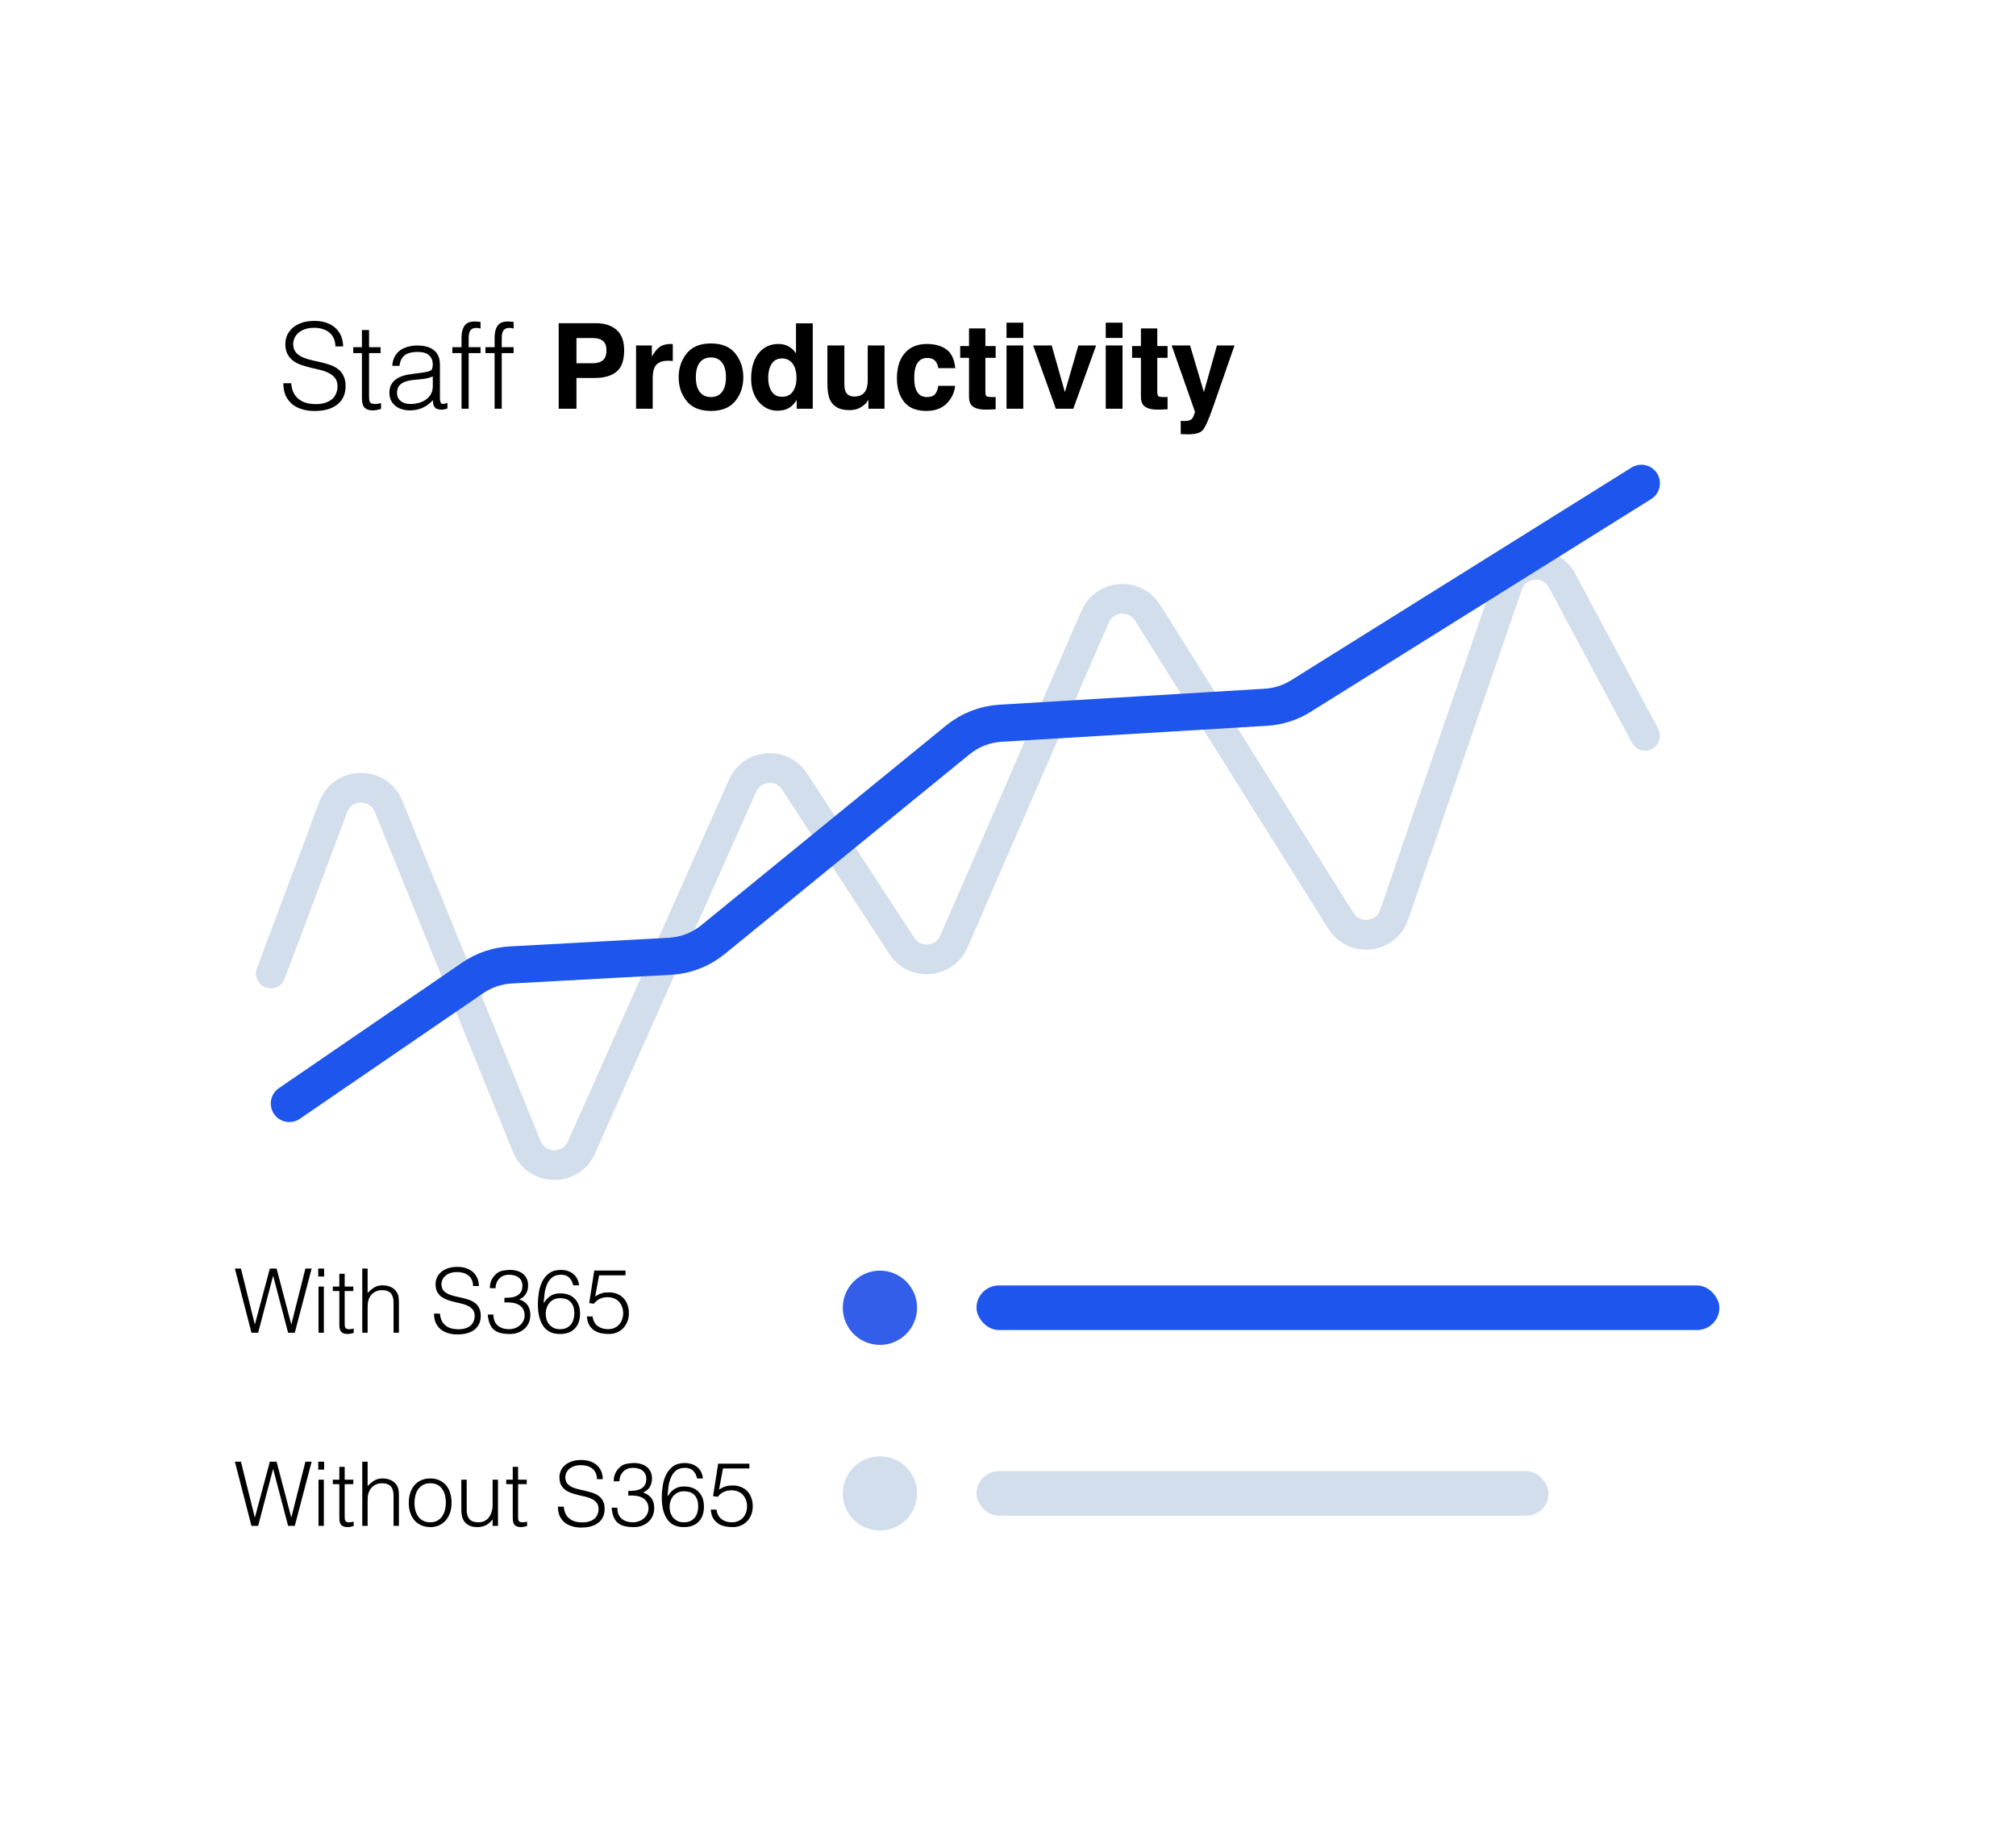
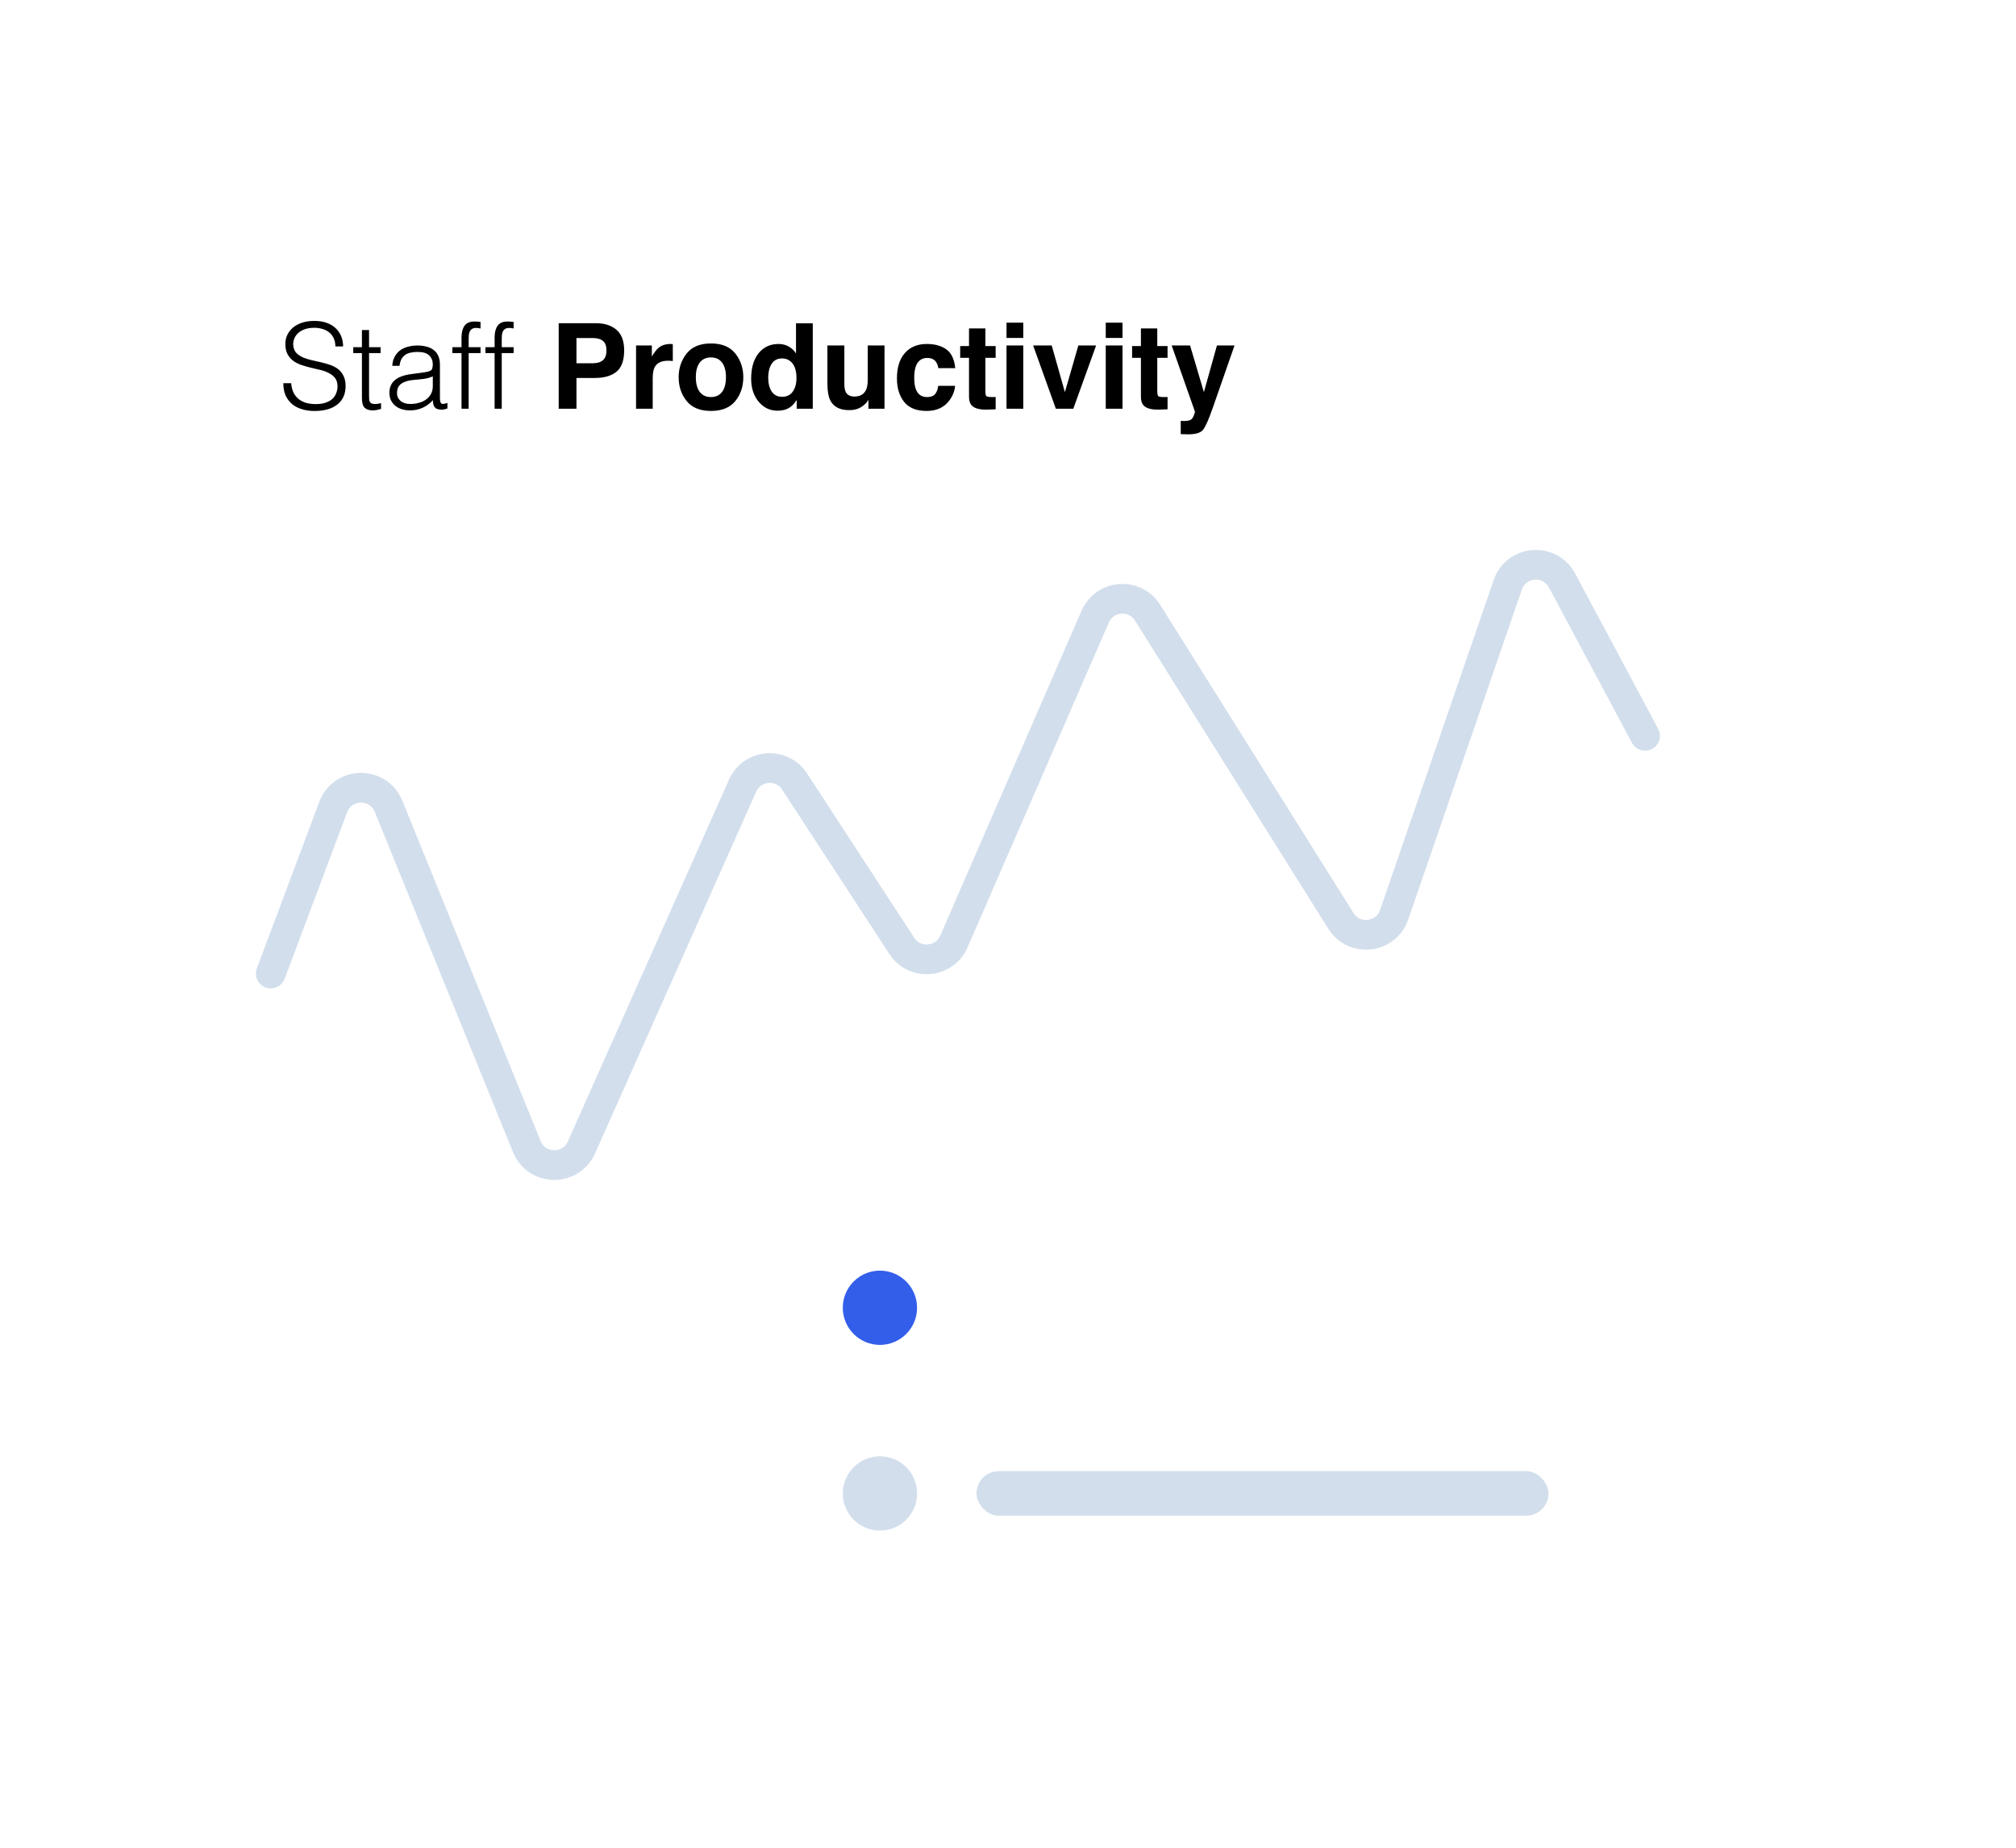
<svg xmlns="http://www.w3.org/2000/svg" width="288" height="264" viewBox="0 0 288 264" fill="none">
  <g filter="url(#filter0_d_154_205)">
-     <rect x="9" y="12.807" width="261" height="235.594" rx="21.225" fill="white" />
-   </g>
-   <path d="M41.595 54.748C41.64 55.291 41.759 55.755 41.951 56.14C42.155 56.514 42.41 56.819 42.715 57.057C43.032 57.295 43.395 57.47 43.802 57.583C44.21 57.685 44.645 57.736 45.109 57.736C45.653 57.736 46.123 57.668 46.519 57.532C46.915 57.397 47.238 57.215 47.487 56.989C47.736 56.751 47.917 56.48 48.03 56.174C48.154 55.868 48.217 55.546 48.217 55.206C48.217 54.731 48.109 54.346 47.894 54.052C47.679 53.757 47.396 53.52 47.045 53.339C46.706 53.146 46.309 52.993 45.857 52.88C45.415 52.767 44.957 52.659 44.481 52.557C44.017 52.444 43.559 52.314 43.106 52.167C42.664 52.02 42.268 51.822 41.917 51.573C41.578 51.324 41.3 51.007 41.085 50.622C40.87 50.225 40.763 49.727 40.763 49.127C40.763 48.709 40.848 48.301 41.017 47.905C41.199 47.509 41.459 47.158 41.798 46.852C42.149 46.547 42.585 46.303 43.106 46.122C43.627 45.941 44.227 45.85 44.906 45.85C45.596 45.85 46.196 45.947 46.706 46.139C47.226 46.331 47.657 46.597 47.996 46.937C48.336 47.265 48.59 47.65 48.76 48.092C48.93 48.533 49.015 49.003 49.015 49.501H47.911C47.911 49.037 47.826 48.635 47.657 48.295C47.498 47.956 47.277 47.678 46.994 47.464C46.711 47.248 46.389 47.09 46.026 46.988C45.664 46.886 45.291 46.835 44.906 46.835C44.317 46.835 43.819 46.92 43.411 47.09C43.015 47.248 42.698 47.458 42.461 47.718C42.223 47.978 42.059 48.267 41.968 48.584C41.878 48.901 41.861 49.218 41.917 49.535C41.985 49.931 42.144 50.248 42.393 50.486C42.642 50.724 42.947 50.922 43.31 51.08C43.672 51.227 44.068 51.352 44.498 51.454C44.94 51.544 45.387 51.646 45.84 51.759C46.292 51.861 46.728 51.986 47.147 52.133C47.577 52.28 47.956 52.478 48.285 52.727C48.613 52.976 48.873 53.299 49.066 53.695C49.27 54.08 49.371 54.567 49.371 55.155C49.371 56.287 48.981 57.165 48.2 57.787C47.419 58.41 46.321 58.721 44.906 58.721C44.272 58.721 43.683 58.636 43.14 58.466C42.596 58.308 42.127 58.065 41.73 57.736C41.334 57.397 41.023 56.983 40.797 56.497C40.582 55.999 40.474 55.416 40.474 54.748H41.595ZM54.437 58.432C54.312 58.455 54.148 58.495 53.945 58.551C53.741 58.608 53.514 58.636 53.265 58.636C52.756 58.636 52.365 58.512 52.094 58.263C51.833 58.002 51.703 57.544 51.703 56.887V50.452H50.464V49.603H51.703V47.158H52.722V49.603H54.369V50.452H52.722V56.48C52.722 56.695 52.728 56.882 52.739 57.04C52.75 57.199 52.784 57.329 52.841 57.431C52.898 57.532 52.982 57.606 53.096 57.651C53.22 57.697 53.39 57.719 53.605 57.719C53.741 57.719 53.877 57.708 54.013 57.685C54.16 57.663 54.301 57.634 54.437 57.6V58.432ZM61.829 53.78C61.398 53.961 60.963 54.08 60.521 54.136C60.08 54.193 59.638 54.238 59.197 54.272C58.416 54.329 57.804 54.504 57.363 54.799C56.933 55.093 56.718 55.54 56.718 56.14C56.718 56.412 56.769 56.65 56.87 56.853C56.984 57.046 57.125 57.21 57.295 57.346C57.476 57.47 57.68 57.566 57.906 57.634C58.144 57.691 58.382 57.719 58.619 57.719C59.027 57.719 59.423 57.668 59.808 57.566C60.193 57.465 60.532 57.312 60.827 57.108C61.133 56.893 61.376 56.627 61.557 56.31C61.738 55.982 61.829 55.597 61.829 55.155V53.78ZM60.114 53.27C60.306 53.248 60.532 53.214 60.793 53.169C61.065 53.123 61.285 53.061 61.455 52.982C61.625 52.903 61.727 52.773 61.761 52.591C61.806 52.399 61.829 52.224 61.829 52.065C61.829 51.544 61.659 51.12 61.319 50.791C60.991 50.452 60.431 50.282 59.638 50.282C59.287 50.282 58.965 50.316 58.67 50.384C58.376 50.441 58.116 50.548 57.889 50.707C57.674 50.854 57.493 51.057 57.346 51.318C57.21 51.567 57.12 51.884 57.074 52.269H56.038C56.072 51.748 56.191 51.306 56.395 50.944C56.599 50.571 56.859 50.271 57.176 50.044C57.504 49.807 57.878 49.637 58.297 49.535C58.727 49.422 59.18 49.365 59.655 49.365C60.097 49.365 60.51 49.416 60.895 49.518C61.291 49.609 61.63 49.761 61.913 49.977C62.208 50.18 62.434 50.458 62.593 50.809C62.763 51.159 62.847 51.59 62.847 52.099V56.887C62.847 57.283 62.915 57.538 63.051 57.651C63.198 57.753 63.487 57.725 63.917 57.566V58.364C63.838 58.387 63.719 58.421 63.561 58.466C63.413 58.512 63.266 58.534 63.119 58.534C62.961 58.534 62.808 58.517 62.661 58.483C62.491 58.461 62.355 58.41 62.253 58.331C62.151 58.24 62.066 58.138 61.998 58.025C61.942 57.9 61.902 57.77 61.88 57.634C61.857 57.487 61.846 57.334 61.846 57.176C61.415 57.651 60.923 58.014 60.368 58.263C59.814 58.512 59.214 58.636 58.569 58.636C58.184 58.636 57.81 58.585 57.448 58.483C57.097 58.382 56.786 58.223 56.514 58.008C56.242 57.793 56.027 57.532 55.869 57.227C55.71 56.91 55.631 56.536 55.631 56.106C55.631 54.612 56.655 53.729 58.704 53.457L60.114 53.27ZM64.625 50.452V49.603H65.932V48.211C65.932 47.509 66.073 46.954 66.356 46.547C66.639 46.139 67.121 45.935 67.8 45.935C67.958 45.935 68.105 45.941 68.241 45.952C68.377 45.964 68.513 45.981 68.649 46.003V46.937C68.422 46.88 68.219 46.852 68.037 46.852C67.777 46.852 67.573 46.903 67.426 47.005C67.279 47.096 67.171 47.22 67.104 47.379C67.036 47.537 66.99 47.718 66.968 47.922C66.957 48.114 66.951 48.312 66.951 48.516V49.603H68.649V50.452H66.951V58.398H65.932V50.452H64.625ZM69.35 50.452V49.603H70.658V48.211C70.658 47.509 70.799 46.954 71.082 46.547C71.365 46.139 71.846 45.935 72.526 45.935C72.684 45.935 72.831 45.941 72.967 45.952C73.103 45.964 73.239 45.981 73.375 46.003V46.937C73.148 46.88 72.945 46.852 72.763 46.852C72.503 46.852 72.299 46.903 72.152 47.005C72.005 47.096 71.897 47.22 71.829 47.379C71.761 47.537 71.716 47.718 71.694 47.922C71.682 48.114 71.677 48.312 71.677 48.516V49.603H73.375V50.452H71.677V58.398H70.658V50.452H69.35ZM84.946 54.004H82.351V58.398H79.814V46.178H85.137C86.364 46.178 87.342 46.493 88.072 47.123C88.801 47.753 89.166 48.728 89.166 50.05C89.166 51.492 88.801 52.512 88.072 53.109C87.342 53.706 86.3 54.004 84.946 54.004ZM86.14 51.459C86.472 51.166 86.637 50.702 86.637 50.066C86.637 49.43 86.469 48.977 86.132 48.706C85.8 48.435 85.333 48.3 84.73 48.3H82.351V51.898H84.73C85.333 51.898 85.803 51.752 86.14 51.459ZM95.434 51.542C94.483 51.542 93.845 51.851 93.519 52.47C93.336 52.819 93.245 53.355 93.245 54.079V58.398H90.866V49.361H93.121V50.937C93.486 50.334 93.803 49.922 94.074 49.701C94.516 49.331 95.091 49.146 95.799 49.146C95.843 49.146 95.879 49.148 95.906 49.154C95.94 49.154 96.009 49.157 96.114 49.162V51.583C95.965 51.567 95.832 51.556 95.716 51.55C95.6 51.545 95.506 51.542 95.434 51.542ZM105.043 50.505C105.806 51.462 106.187 52.592 106.187 53.897C106.187 55.223 105.806 56.359 105.043 57.304C104.28 58.244 103.122 58.714 101.569 58.714C100.016 58.714 98.858 58.244 98.095 57.304C97.332 56.359 96.951 55.223 96.951 53.897C96.951 52.592 97.332 51.462 98.095 50.505C98.858 49.549 100.016 49.071 101.569 49.071C103.122 49.071 104.28 49.549 105.043 50.505ZM101.561 51.069C100.87 51.069 100.337 51.315 99.961 51.807C99.59 52.294 99.405 52.99 99.405 53.897C99.405 54.803 99.59 55.502 99.961 55.994C100.337 56.486 100.87 56.732 101.561 56.732C102.252 56.732 102.782 56.486 103.153 55.994C103.523 55.502 103.708 54.803 103.708 53.897C103.708 52.99 103.523 52.294 103.153 51.807C102.782 51.315 102.252 51.069 101.561 51.069ZM116.111 46.194V58.398H113.815V57.147C113.478 57.683 113.094 58.072 112.662 58.316C112.231 58.559 111.695 58.68 111.054 58.68C109.998 58.68 109.108 58.255 108.384 57.404C107.666 56.547 107.307 55.45 107.307 54.112C107.307 52.57 107.66 51.357 108.368 50.472C109.081 49.588 110.031 49.146 111.22 49.146C111.767 49.146 112.253 49.267 112.679 49.511C113.105 49.748 113.45 50.08 113.715 50.505V46.194H116.111ZM109.744 53.938C109.744 54.773 109.91 55.439 110.241 55.936C110.568 56.439 111.065 56.691 111.734 56.691C112.403 56.691 112.911 56.442 113.259 55.944C113.608 55.447 113.782 54.803 113.782 54.013C113.782 52.907 113.503 52.117 112.944 51.641C112.602 51.354 112.204 51.21 111.75 51.21C111.06 51.21 110.551 51.473 110.225 51.998C109.904 52.517 109.744 53.164 109.744 53.938ZM124.062 57.122C124.04 57.149 123.985 57.232 123.897 57.37C123.808 57.508 123.703 57.63 123.582 57.735C123.211 58.067 122.852 58.293 122.504 58.415C122.161 58.537 121.758 58.597 121.293 58.597C119.956 58.597 119.055 58.117 118.59 57.155C118.331 56.624 118.201 55.842 118.201 54.809V49.361H120.622V54.809C120.622 55.322 120.683 55.709 120.804 55.969C121.02 56.428 121.443 56.657 122.073 56.657C122.88 56.657 123.432 56.331 123.731 55.679C123.886 55.325 123.963 54.858 123.963 54.278V49.361H126.359V58.398H124.062V57.122ZM136.466 52.603H134.045C134 52.266 133.887 51.962 133.705 51.691C133.439 51.326 133.028 51.144 132.469 51.144C131.673 51.144 131.129 51.539 130.836 52.33C130.681 52.75 130.604 53.308 130.604 54.004C130.604 54.667 130.681 55.201 130.836 55.604C131.118 56.356 131.649 56.732 132.428 56.732C132.981 56.732 133.373 56.583 133.605 56.284C133.837 55.986 133.978 55.599 134.028 55.123H136.441C136.385 55.842 136.126 56.522 135.661 57.163C134.921 58.197 133.824 58.714 132.37 58.714C130.916 58.714 129.847 58.282 129.161 57.42C128.476 56.558 128.133 55.439 128.133 54.062C128.133 52.509 128.512 51.301 129.269 50.439C130.026 49.577 131.071 49.146 132.403 49.146C133.536 49.146 134.462 49.4 135.181 49.908C135.905 50.417 136.333 51.315 136.466 52.603ZM142.236 56.715V58.481L141.117 58.523C140 58.562 139.238 58.368 138.829 57.942C138.563 57.672 138.431 57.254 138.431 56.691V51.127H137.17V49.444H138.431V46.924H140.769V49.444H142.236V51.127H140.769V55.903C140.769 56.273 140.816 56.505 140.91 56.599C141.004 56.688 141.291 56.732 141.772 56.732C141.844 56.732 141.918 56.732 141.996 56.732C142.079 56.726 142.159 56.721 142.236 56.715ZM146.183 49.361V58.398H143.787V49.361H146.183ZM146.183 46.103V48.283H143.787V46.103H146.183ZM147.592 49.361H150.245L152.127 56.027L154.051 49.361H156.588L153.329 58.398H150.834L147.592 49.361ZM160.36 49.361V58.398H157.964V49.361H160.36ZM160.36 46.103V48.283H157.964V46.103H160.36ZM166.794 56.715V58.481L165.675 58.523C164.558 58.562 163.795 58.368 163.386 57.942C163.121 57.672 162.988 57.254 162.988 56.691V51.127H161.728V49.444H162.988V46.924H165.326V49.444H166.794V51.127H165.326V55.903C165.326 56.273 165.373 56.505 165.467 56.599C165.561 56.688 165.849 56.732 166.329 56.732C166.401 56.732 166.476 56.732 166.553 56.732C166.636 56.726 166.716 56.721 166.794 56.715ZM171.984 56.027L173.849 49.361H176.361L173.261 58.249C172.664 59.963 172.191 61.024 171.843 61.433C171.495 61.847 170.798 62.055 169.754 62.055C169.544 62.055 169.375 62.052 169.248 62.046C169.121 62.046 168.93 62.038 168.676 62.022V60.131L168.974 60.148C169.206 60.159 169.428 60.151 169.638 60.123C169.848 60.095 170.024 60.032 170.168 59.932C170.306 59.838 170.433 59.642 170.55 59.344C170.671 59.045 170.721 58.863 170.699 58.796L167.382 49.361H170.011L171.984 56.027Z" fill="black" />
-   <path d="M41.603 189.198H41.628L43.628 181.251H44.519L42.112 190.42H41.157L39.031 182.321H39.005L36.878 190.42H35.923L33.554 181.251H34.42L36.394 189.198H36.42L38.547 181.251H39.514L41.603 189.198ZM45.501 190.42V183.824H46.265V190.42H45.501ZM45.463 182.385V181.251H46.303V182.385H45.463ZM50.527 190.446C50.434 190.463 50.311 190.493 50.158 190.535C50.005 190.577 49.835 190.599 49.648 190.599C49.266 190.599 48.974 190.505 48.77 190.319C48.575 190.123 48.477 189.779 48.477 189.287V184.461H47.547V183.824H48.477V181.99H49.241V183.824H50.476V184.461H49.241V188.981C49.241 189.143 49.245 189.283 49.254 189.402C49.262 189.52 49.288 189.618 49.33 189.695C49.373 189.771 49.436 189.826 49.521 189.86C49.614 189.894 49.742 189.911 49.903 189.911C50.005 189.911 50.107 189.903 50.209 189.886C50.319 189.869 50.425 189.847 50.527 189.822V190.446ZM51.754 190.42V181.251H52.518V184.741C52.824 184.418 53.138 184.155 53.46 183.951C53.791 183.747 54.186 183.645 54.645 183.645C55.052 183.645 55.43 183.718 55.778 183.862C56.126 183.998 56.419 184.24 56.657 184.588C56.818 184.826 56.911 185.072 56.937 185.326C56.971 185.573 56.988 185.832 56.988 186.103V190.42H56.224V186.116C56.224 185.522 56.092 185.076 55.829 184.779C55.566 184.482 55.129 184.333 54.517 184.333C54.279 184.333 54.063 184.371 53.868 184.448C53.672 184.516 53.494 184.609 53.333 184.728C53.18 184.847 53.048 184.983 52.938 185.135C52.828 185.288 52.743 185.45 52.683 185.619C52.607 185.832 52.56 186.035 52.543 186.231C52.526 186.426 52.518 186.638 52.518 186.867V190.42H51.754ZM62.846 187.682C62.88 188.09 62.969 188.438 63.113 188.727C63.266 189.007 63.457 189.236 63.686 189.414C63.924 189.593 64.195 189.724 64.501 189.809C64.807 189.886 65.134 189.924 65.482 189.924C65.889 189.924 66.242 189.873 66.539 189.771C66.836 189.669 67.078 189.533 67.265 189.363C67.451 189.185 67.587 188.981 67.672 188.752C67.766 188.523 67.812 188.281 67.812 188.026C67.812 187.67 67.732 187.381 67.57 187.16C67.409 186.94 67.197 186.761 66.933 186.625C66.679 186.481 66.382 186.366 66.042 186.282C65.711 186.197 65.367 186.116 65.01 186.04C64.662 185.955 64.319 185.857 63.979 185.747C63.648 185.636 63.351 185.488 63.088 185.301C62.833 185.114 62.625 184.877 62.464 184.588C62.302 184.291 62.222 183.917 62.222 183.467C62.222 183.153 62.285 182.847 62.413 182.55C62.548 182.253 62.744 181.99 62.998 181.761C63.262 181.531 63.589 181.349 63.979 181.213C64.37 181.077 64.82 181.009 65.329 181.009C65.847 181.009 66.297 181.082 66.679 181.226C67.069 181.37 67.392 181.57 67.647 181.824C67.901 182.071 68.092 182.359 68.22 182.69C68.347 183.021 68.411 183.374 68.411 183.747H67.583C67.583 183.399 67.519 183.098 67.392 182.843C67.273 182.588 67.108 182.38 66.895 182.219C66.683 182.058 66.441 181.939 66.169 181.863C65.898 181.786 65.618 181.748 65.329 181.748C64.887 181.748 64.514 181.812 64.208 181.939C63.911 182.058 63.673 182.215 63.495 182.41C63.317 182.605 63.194 182.822 63.126 183.06C63.058 183.297 63.045 183.535 63.088 183.773C63.139 184.07 63.257 184.308 63.444 184.486C63.631 184.664 63.86 184.813 64.132 184.932C64.403 185.042 64.701 185.135 65.023 185.212C65.354 185.28 65.69 185.356 66.029 185.441C66.369 185.517 66.696 185.611 67.01 185.721C67.332 185.832 67.617 185.98 67.863 186.167C68.109 186.354 68.305 186.596 68.449 186.893C68.602 187.182 68.678 187.547 68.678 187.988C68.678 188.837 68.385 189.495 67.799 189.962C67.214 190.429 66.39 190.662 65.329 190.662C64.853 190.662 64.412 190.599 64.004 190.471C63.597 190.352 63.245 190.17 62.947 189.924C62.65 189.669 62.417 189.359 62.247 188.994C62.086 188.621 62.005 188.183 62.005 187.682H62.846ZM72.057 185.428C72.439 185.428 72.787 185.407 73.101 185.365C73.415 185.314 73.683 185.225 73.904 185.097C74.133 184.961 74.311 184.783 74.439 184.562C74.566 184.342 74.629 184.057 74.629 183.709C74.629 183.429 74.579 183.191 74.477 182.996C74.375 182.792 74.235 182.627 74.056 182.499C73.887 182.372 73.683 182.279 73.445 182.219C73.216 182.16 72.974 182.13 72.719 182.13C72.431 182.13 72.168 182.177 71.93 182.27C71.701 182.364 71.501 182.499 71.331 182.678C71.161 182.847 71.03 183.051 70.936 183.289C70.843 183.518 70.796 183.773 70.796 184.053H69.981C69.981 183.645 70.049 183.28 70.185 182.958C70.329 182.627 70.55 182.321 70.847 182.041C71.127 181.786 71.442 181.625 71.79 181.557C72.146 181.481 72.511 181.442 72.885 181.442C73.241 181.442 73.573 181.489 73.878 181.582C74.192 181.667 74.464 181.803 74.693 181.99C74.922 182.168 75.105 182.397 75.241 182.678C75.377 182.958 75.445 183.285 75.445 183.658C75.445 184.125 75.338 184.528 75.126 184.868C74.922 185.208 74.604 185.471 74.171 185.658C74.494 185.759 74.757 185.895 74.961 186.065C75.173 186.226 75.338 186.409 75.457 186.613C75.576 186.808 75.657 187.016 75.699 187.237C75.742 187.457 75.763 187.67 75.763 187.873C75.763 188.247 75.699 188.595 75.572 188.918C75.445 189.24 75.258 189.525 75.012 189.771C74.765 190.017 74.46 190.217 74.095 190.369C73.738 190.514 73.331 190.59 72.872 190.599C72.354 190.599 71.904 190.552 71.522 190.459C71.14 190.365 70.822 190.212 70.567 190C70.312 189.779 70.113 189.495 69.969 189.147C69.824 188.79 69.727 188.349 69.676 187.823H70.491C70.491 188.51 70.695 189.032 71.102 189.389C71.518 189.737 72.057 189.911 72.719 189.911C73.042 189.911 73.343 189.856 73.624 189.745C73.904 189.635 74.141 189.487 74.337 189.3C74.54 189.113 74.693 188.896 74.795 188.65C74.905 188.404 74.956 188.149 74.948 187.886C74.931 187.521 74.846 187.22 74.693 186.982C74.54 186.736 74.332 186.545 74.069 186.409C73.814 186.265 73.513 186.171 73.165 186.129C72.817 186.078 72.448 186.065 72.057 186.091V185.428ZM81.884 183.645C81.791 183.187 81.604 182.822 81.324 182.55C81.044 182.27 80.662 182.13 80.178 182.13C79.626 182.13 79.189 182.262 78.866 182.525C78.552 182.788 78.31 183.123 78.14 183.531C77.97 183.93 77.856 184.367 77.796 184.843C77.737 185.318 77.69 185.768 77.656 186.192C77.784 186.023 77.915 185.853 78.051 185.683C78.195 185.513 78.357 185.365 78.535 185.237C78.713 185.101 78.921 184.995 79.159 184.919C79.397 184.834 79.681 184.792 80.012 184.792C80.921 184.792 81.621 185.051 82.113 185.568C82.614 186.078 82.865 186.782 82.865 187.682C82.865 188.591 82.614 189.304 82.113 189.822C81.612 190.34 80.903 190.599 79.987 190.599C79.537 190.599 79.121 190.527 78.739 190.382C78.357 190.229 78.025 189.983 77.745 189.644C77.465 189.304 77.244 188.863 77.083 188.319C76.922 187.767 76.841 187.097 76.841 186.307C76.841 185.772 76.888 185.22 76.981 184.652C77.075 184.074 77.24 183.548 77.478 183.072C77.724 182.597 78.055 182.206 78.471 181.901C78.896 181.595 79.439 181.442 80.101 181.442C80.814 181.442 81.409 181.629 81.884 182.003C82.359 182.376 82.64 182.924 82.725 183.645H81.884ZM79.987 185.479C79.672 185.479 79.388 185.539 79.133 185.658C78.887 185.776 78.675 185.938 78.497 186.142C78.327 186.345 78.195 186.583 78.102 186.855C78.008 187.118 77.962 187.402 77.962 187.708C77.962 187.963 77.996 188.222 78.064 188.485C78.14 188.739 78.259 188.973 78.42 189.185C78.59 189.397 78.802 189.571 79.057 189.707C79.312 189.843 79.626 189.911 79.999 189.911C80.381 189.911 80.7 189.847 80.954 189.72C81.218 189.584 81.43 189.41 81.591 189.198C81.752 188.977 81.867 188.735 81.935 188.472C82.011 188.2 82.05 187.929 82.05 187.657C82.05 186.961 81.88 186.426 81.54 186.052C81.209 185.67 80.691 185.479 79.987 185.479ZM84.656 188.09C84.741 188.701 84.983 189.16 85.382 189.465C85.789 189.762 86.286 189.911 86.872 189.911C87.203 189.911 87.5 189.852 87.763 189.733C88.035 189.614 88.264 189.453 88.451 189.249C88.638 189.037 88.778 188.795 88.871 188.523C88.973 188.243 89.024 187.941 89.024 187.619C89.024 187.288 88.969 186.982 88.859 186.702C88.757 186.422 88.608 186.18 88.413 185.976C88.226 185.772 87.993 185.615 87.712 185.505C87.441 185.394 87.135 185.339 86.796 185.339C86.388 185.339 86.023 185.416 85.7 185.568C85.378 185.713 85.093 185.946 84.847 186.269L84.172 186.18L84.898 181.531H89.355V182.219H85.586L85.025 185.237C85.204 185.127 85.365 185.034 85.509 184.957C85.662 184.881 85.815 184.821 85.968 184.779C86.121 184.728 86.278 184.694 86.439 184.677C86.609 184.66 86.796 184.652 86.999 184.652C87.407 184.652 87.784 184.719 88.133 184.855C88.481 184.991 88.782 185.186 89.037 185.441C89.291 185.696 89.487 186.01 89.623 186.383C89.767 186.749 89.839 187.16 89.839 187.619C89.839 188.094 89.758 188.519 89.597 188.892C89.444 189.257 89.236 189.567 88.973 189.822C88.71 190.077 88.404 190.272 88.056 190.408C87.717 190.535 87.364 190.599 86.999 190.599C86.575 190.599 86.176 190.556 85.802 190.471C85.437 190.386 85.115 190.246 84.834 190.051C84.554 189.847 84.325 189.588 84.147 189.274C83.977 188.952 83.875 188.557 83.841 188.09H84.656Z" fill="black" />
-   <path d="M41.603 216.79H41.628L43.628 208.843H44.519L42.112 218.012H41.157L39.031 209.913H39.005L36.878 218.012H35.923L33.554 208.843H34.42L36.394 216.79H36.42L38.547 208.843H39.514L41.603 216.79ZM45.501 218.012V211.416H46.265V218.012H45.501ZM45.463 209.977V208.843H46.303V209.977H45.463ZM50.527 218.038C50.434 218.055 50.311 218.084 50.158 218.127C50.005 218.169 49.835 218.19 49.648 218.19C49.266 218.19 48.974 218.097 48.77 217.91C48.575 217.715 48.477 217.371 48.477 216.879V212.052H47.547V211.416H48.477V209.582H49.241V211.416H50.476V212.052H49.241V216.573C49.241 216.734 49.245 216.875 49.254 216.993C49.262 217.112 49.288 217.21 49.33 217.286C49.373 217.363 49.436 217.418 49.521 217.452C49.614 217.486 49.742 217.503 49.903 217.503C50.005 217.503 50.107 217.494 50.209 217.477C50.319 217.46 50.425 217.439 50.527 217.414V218.038ZM51.754 218.012V208.843H52.518V212.332C52.824 212.01 53.138 211.747 53.46 211.543C53.791 211.339 54.186 211.237 54.645 211.237C55.052 211.237 55.43 211.309 55.778 211.454C56.126 211.59 56.419 211.832 56.657 212.18C56.818 212.417 56.911 212.664 56.937 212.918C56.971 213.164 56.988 213.423 56.988 213.695V218.012H56.224V213.708C56.224 213.114 56.092 212.668 55.829 212.371C55.566 212.074 55.129 211.925 54.517 211.925C54.279 211.925 54.063 211.963 53.868 212.04C53.672 212.107 53.494 212.201 53.333 212.32C53.18 212.439 53.048 212.574 52.938 212.727C52.828 212.88 52.743 213.041 52.683 213.211C52.607 213.423 52.56 213.627 52.543 213.822C52.526 214.018 52.518 214.23 52.518 214.459V218.012H51.754ZM61.453 218.19C61.029 218.182 60.63 218.106 60.256 217.961C59.891 217.817 59.569 217.6 59.288 217.312C59.017 217.023 58.8 216.662 58.639 216.229C58.478 215.796 58.397 215.291 58.397 214.714C58.397 214.23 58.461 213.78 58.588 213.364C58.715 212.939 58.907 212.57 59.161 212.256C59.416 211.942 59.734 211.696 60.116 211.517C60.498 211.331 60.944 211.237 61.453 211.237C61.971 211.237 62.421 211.331 62.803 211.517C63.185 211.696 63.504 211.942 63.758 212.256C64.013 212.562 64.2 212.927 64.319 213.351C64.446 213.776 64.51 214.23 64.51 214.714C64.51 215.24 64.438 215.716 64.293 216.14C64.149 216.565 63.941 216.93 63.669 217.235C63.406 217.541 63.084 217.779 62.702 217.949C62.328 218.11 61.912 218.19 61.453 218.19ZM63.695 214.714C63.695 214.323 63.652 213.958 63.567 213.619C63.483 213.279 63.351 212.986 63.173 212.74C62.994 212.485 62.765 212.286 62.485 212.141C62.205 211.997 61.861 211.925 61.453 211.925C61.054 211.925 60.711 212.006 60.422 212.167C60.142 212.32 59.913 212.528 59.734 212.791C59.556 213.046 59.424 213.343 59.34 213.682C59.255 214.013 59.212 214.357 59.212 214.714C59.212 215.121 59.259 215.499 59.352 215.847C59.454 216.187 59.598 216.48 59.785 216.726C59.972 216.972 60.205 217.163 60.486 217.299C60.766 217.435 61.088 217.503 61.453 217.503C61.852 217.503 62.192 217.426 62.472 217.274C62.761 217.112 62.994 216.9 63.173 216.637C63.351 216.374 63.483 216.077 63.567 215.745C63.652 215.414 63.695 215.07 63.695 214.714ZM70.376 211.416H71.14V218.012H70.376V217.095C70.274 217.214 70.16 217.337 70.032 217.465C69.905 217.592 69.757 217.711 69.587 217.821C69.425 217.923 69.234 218.008 69.014 218.076C68.793 218.152 68.538 218.19 68.25 218.19C67.808 218.19 67.439 218.131 67.142 218.012C66.844 217.885 66.603 217.711 66.416 217.49C66.237 217.269 66.106 217.015 66.021 216.726C65.945 216.429 65.906 216.106 65.906 215.758V211.416H66.671V215.745C66.671 216.314 66.802 216.751 67.065 217.057C67.328 217.354 67.761 217.503 68.364 217.503C68.678 217.503 68.959 217.443 69.205 217.325C69.459 217.197 69.672 217.023 69.841 216.802C70.011 216.582 70.143 216.318 70.236 216.013C70.33 215.707 70.376 215.372 70.376 215.007V211.416ZM75.3 218.038C75.207 218.055 75.084 218.084 74.931 218.127C74.778 218.169 74.609 218.19 74.422 218.19C74.04 218.19 73.747 218.097 73.543 217.91C73.348 217.715 73.25 217.371 73.25 216.879V212.052H72.32V211.416H73.25V209.582H74.014V211.416H75.249V212.052H74.014V216.573C74.014 216.734 74.018 216.875 74.027 216.993C74.035 217.112 74.061 217.21 74.103 217.286C74.146 217.363 74.209 217.418 74.294 217.452C74.388 217.486 74.515 217.503 74.676 217.503C74.778 217.503 74.88 217.494 74.982 217.477C75.092 217.46 75.198 217.439 75.3 217.414V218.038ZM80.543 215.274C80.576 215.682 80.666 216.03 80.81 216.318C80.963 216.599 81.154 216.828 81.383 217.006C81.621 217.184 81.892 217.316 82.198 217.401C82.504 217.477 82.831 217.516 83.179 217.516C83.586 217.516 83.939 217.465 84.236 217.363C84.533 217.261 84.775 217.125 84.962 216.955C85.148 216.777 85.284 216.573 85.369 216.344C85.463 216.115 85.509 215.873 85.509 215.618C85.509 215.261 85.428 214.973 85.267 214.752C85.106 214.531 84.894 214.353 84.63 214.217C84.376 214.073 84.079 213.958 83.739 213.873C83.408 213.788 83.064 213.708 82.707 213.631C82.359 213.547 82.016 213.449 81.676 213.339C81.345 213.228 81.048 213.08 80.784 212.893C80.53 212.706 80.322 212.468 80.16 212.18C79.999 211.883 79.919 211.509 79.919 211.059C79.919 210.745 79.982 210.439 80.11 210.142C80.245 209.845 80.441 209.582 80.695 209.353C80.959 209.123 81.285 208.941 81.676 208.805C82.067 208.669 82.516 208.601 83.026 208.601C83.544 208.601 83.994 208.673 84.376 208.818C84.766 208.962 85.089 209.161 85.344 209.416C85.598 209.662 85.789 209.951 85.917 210.282C86.044 210.613 86.108 210.966 86.108 211.339H85.28C85.28 210.991 85.216 210.69 85.089 210.435C84.97 210.18 84.805 209.972 84.592 209.811C84.38 209.65 84.138 209.531 83.866 209.454C83.595 209.378 83.314 209.34 83.026 209.34C82.584 209.34 82.211 209.403 81.905 209.531C81.608 209.65 81.37 209.807 81.192 210.002C81.014 210.197 80.891 210.414 80.823 210.651C80.755 210.889 80.742 211.127 80.784 211.365C80.835 211.662 80.954 211.899 81.141 212.078C81.328 212.256 81.557 212.405 81.829 212.523C82.1 212.634 82.398 212.727 82.72 212.804C83.051 212.872 83.387 212.948 83.726 213.033C84.066 213.109 84.393 213.203 84.707 213.313C85.029 213.423 85.314 213.572 85.56 213.759C85.806 213.946 86.002 214.188 86.146 214.485C86.299 214.773 86.375 215.138 86.375 215.58C86.375 216.429 86.082 217.087 85.496 217.554C84.911 218.021 84.087 218.254 83.026 218.254C82.55 218.254 82.109 218.19 81.701 218.063C81.294 217.944 80.942 217.762 80.644 217.516C80.347 217.261 80.114 216.951 79.944 216.586C79.783 216.212 79.702 215.775 79.702 215.274H80.543ZM89.754 213.02C90.136 213.02 90.484 212.999 90.798 212.956C91.112 212.906 91.38 212.816 91.601 212.689C91.83 212.553 92.008 212.375 92.135 212.154C92.263 211.933 92.326 211.649 92.326 211.301C92.326 211.021 92.275 210.783 92.174 210.588C92.072 210.384 91.932 210.218 91.753 210.091C91.584 209.964 91.38 209.87 91.142 209.811C90.913 209.752 90.671 209.722 90.416 209.722C90.128 209.722 89.864 209.769 89.627 209.862C89.397 209.955 89.198 210.091 89.028 210.269C88.858 210.439 88.727 210.643 88.633 210.881C88.54 211.11 88.493 211.365 88.493 211.645H87.678C87.678 211.237 87.746 210.872 87.882 210.55C88.026 210.218 88.247 209.913 88.544 209.633C88.824 209.378 89.138 209.217 89.487 209.149C89.843 209.072 90.208 209.034 90.582 209.034C90.938 209.034 91.269 209.081 91.575 209.174C91.889 209.259 92.161 209.395 92.39 209.582C92.619 209.76 92.802 209.989 92.938 210.269C93.074 210.55 93.141 210.876 93.141 211.25C93.141 211.717 93.035 212.12 92.823 212.46C92.619 212.799 92.301 213.063 91.868 213.249C92.191 213.351 92.454 213.487 92.658 213.657C92.87 213.818 93.035 214.001 93.154 214.204C93.273 214.4 93.354 214.608 93.396 214.828C93.439 215.049 93.46 215.261 93.46 215.465C93.46 215.839 93.396 216.187 93.269 216.509C93.141 216.832 92.955 217.117 92.709 217.363C92.462 217.609 92.157 217.808 91.792 217.961C91.435 218.106 91.028 218.182 90.569 218.19C90.051 218.19 89.601 218.144 89.219 218.05C88.837 217.957 88.519 217.804 88.264 217.592C88.009 217.371 87.81 217.087 87.665 216.739C87.521 216.382 87.424 215.941 87.373 215.414H88.188C88.188 216.102 88.391 216.624 88.799 216.981C89.215 217.329 89.754 217.503 90.416 217.503C90.739 217.503 91.04 217.448 91.32 217.337C91.601 217.227 91.838 217.078 92.034 216.892C92.237 216.705 92.39 216.488 92.492 216.242C92.602 215.996 92.653 215.741 92.645 215.478C92.628 215.113 92.543 214.812 92.39 214.574C92.237 214.328 92.029 214.137 91.766 214.001C91.511 213.856 91.21 213.763 90.862 213.721C90.514 213.67 90.145 213.657 89.754 213.682V213.02ZM99.581 211.237C99.488 210.779 99.301 210.414 99.021 210.142C98.74 209.862 98.359 209.722 97.875 209.722C97.323 209.722 96.885 209.853 96.563 210.117C96.249 210.38 96.007 210.715 95.837 211.123C95.667 211.522 95.553 211.959 95.493 212.434C95.434 212.91 95.387 213.36 95.353 213.784C95.48 213.614 95.612 213.445 95.748 213.275C95.892 213.105 96.053 212.956 96.232 212.829C96.41 212.693 96.618 212.587 96.856 212.511C97.094 212.426 97.378 212.383 97.709 212.383C98.617 212.383 99.318 212.642 99.81 213.16C100.311 213.67 100.562 214.374 100.562 215.274C100.562 216.183 100.311 216.896 99.81 217.414C99.309 217.932 98.6 218.19 97.684 218.19C97.234 218.19 96.818 218.118 96.436 217.974C96.053 217.821 95.722 217.575 95.442 217.235C95.162 216.896 94.941 216.454 94.78 215.911C94.619 215.359 94.538 214.688 94.538 213.899C94.538 213.364 94.585 212.812 94.678 212.243C94.772 211.666 94.937 211.14 95.175 210.664C95.421 210.189 95.752 209.798 96.168 209.493C96.593 209.187 97.136 209.034 97.798 209.034C98.511 209.034 99.106 209.221 99.581 209.594C100.056 209.968 100.337 210.516 100.422 211.237H99.581ZM97.684 213.071C97.369 213.071 97.085 213.131 96.83 213.249C96.584 213.368 96.372 213.53 96.194 213.733C96.024 213.937 95.892 214.175 95.799 214.446C95.705 214.71 95.659 214.994 95.659 215.3C95.659 215.554 95.693 215.813 95.761 216.077C95.837 216.331 95.956 216.565 96.117 216.777C96.287 216.989 96.499 217.163 96.754 217.299C97.009 217.435 97.323 217.503 97.696 217.503C98.078 217.503 98.397 217.439 98.651 217.312C98.915 217.176 99.127 217.002 99.288 216.79C99.45 216.569 99.564 216.327 99.632 216.064C99.708 215.792 99.747 215.52 99.747 215.249C99.747 214.553 99.577 214.018 99.237 213.644C98.906 213.262 98.388 213.071 97.684 213.071ZM102.353 215.682C102.438 216.293 102.68 216.751 103.079 217.057C103.486 217.354 103.983 217.503 104.569 217.503C104.9 217.503 105.197 217.443 105.46 217.325C105.732 217.206 105.961 217.044 106.148 216.841C106.335 216.628 106.475 216.386 106.568 216.115C106.67 215.835 106.721 215.533 106.721 215.211C106.721 214.879 106.666 214.574 106.555 214.294C106.454 214.013 106.305 213.772 106.11 213.568C105.923 213.364 105.689 213.207 105.409 213.097C105.138 212.986 104.832 212.931 104.492 212.931C104.085 212.931 103.72 213.007 103.397 213.16C103.075 213.305 102.79 213.538 102.544 213.861L101.869 213.772L102.595 209.123H107.052V209.811H103.283L102.722 212.829C102.901 212.719 103.062 212.625 103.206 212.549C103.359 212.473 103.512 212.413 103.665 212.371C103.817 212.32 103.975 212.286 104.136 212.269C104.306 212.252 104.492 212.243 104.696 212.243C105.104 212.243 105.481 212.311 105.83 212.447C106.178 212.583 106.479 212.778 106.734 213.033C106.988 213.288 107.184 213.602 107.32 213.975C107.464 214.34 107.536 214.752 107.536 215.211C107.536 215.686 107.455 216.11 107.294 216.484C107.141 216.849 106.933 217.159 106.67 217.414C106.407 217.668 106.101 217.864 105.753 217.999C105.414 218.127 105.061 218.19 104.696 218.19C104.272 218.19 103.873 218.148 103.499 218.063C103.134 217.978 102.811 217.838 102.531 217.643C102.251 217.439 102.022 217.18 101.844 216.866C101.674 216.543 101.572 216.149 101.538 215.682H102.353Z" fill="black" />
+     </g>
+   <path d="M41.595 54.748C41.64 55.291 41.759 55.755 41.951 56.14C42.155 56.514 42.41 56.819 42.715 57.057C43.032 57.295 43.395 57.47 43.802 57.583C44.21 57.685 44.645 57.736 45.109 57.736C45.653 57.736 46.123 57.668 46.519 57.532C46.915 57.397 47.238 57.215 47.487 56.989C47.736 56.751 47.917 56.48 48.03 56.174C48.154 55.868 48.217 55.546 48.217 55.206C48.217 54.731 48.109 54.346 47.894 54.052C47.679 53.757 47.396 53.52 47.045 53.339C46.706 53.146 46.309 52.993 45.857 52.88C45.415 52.767 44.957 52.659 44.481 52.557C44.017 52.444 43.559 52.314 43.106 52.167C42.664 52.02 42.268 51.822 41.917 51.573C41.578 51.324 41.3 51.007 41.085 50.622C40.87 50.225 40.763 49.727 40.763 49.127C40.763 48.709 40.848 48.301 41.017 47.905C41.199 47.509 41.459 47.158 41.798 46.852C42.149 46.547 42.585 46.303 43.106 46.122C43.627 45.941 44.227 45.85 44.906 45.85C45.596 45.85 46.196 45.947 46.706 46.139C47.226 46.331 47.657 46.597 47.996 46.937C48.336 47.265 48.59 47.65 48.76 48.092C48.93 48.533 49.015 49.003 49.015 49.501H47.911C47.911 49.037 47.826 48.635 47.657 48.295C47.498 47.956 47.277 47.678 46.994 47.464C46.711 47.248 46.389 47.09 46.026 46.988C45.664 46.886 45.291 46.835 44.906 46.835C44.317 46.835 43.819 46.92 43.411 47.09C43.015 47.248 42.698 47.458 42.461 47.718C42.223 47.978 42.059 48.267 41.968 48.584C41.878 48.901 41.861 49.218 41.917 49.535C41.985 49.931 42.144 50.248 42.393 50.486C42.642 50.724 42.947 50.922 43.31 51.08C43.672 51.227 44.068 51.352 44.498 51.454C44.94 51.544 45.387 51.646 45.84 51.759C46.292 51.861 46.728 51.986 47.147 52.133C47.577 52.28 47.956 52.478 48.285 52.727C48.613 52.976 48.873 53.299 49.066 53.695C49.27 54.08 49.371 54.567 49.371 55.155C49.371 56.287 48.981 57.165 48.2 57.787C47.419 58.41 46.321 58.721 44.906 58.721C44.272 58.721 43.683 58.636 43.14 58.466C42.596 58.308 42.127 58.065 41.73 57.736C41.334 57.397 41.023 56.983 40.797 56.497C40.582 55.999 40.474 55.416 40.474 54.748H41.595ZM54.437 58.432C54.312 58.455 54.148 58.495 53.945 58.551C53.741 58.608 53.514 58.636 53.265 58.636C52.756 58.636 52.365 58.512 52.094 58.263C51.833 58.002 51.703 57.544 51.703 56.887V50.452H50.464V49.603H51.703V47.158H52.722V49.603H54.369V50.452H52.722V56.48C52.722 56.695 52.728 56.882 52.739 57.04C52.75 57.199 52.784 57.329 52.841 57.431C52.898 57.532 52.982 57.606 53.096 57.651C53.22 57.697 53.39 57.719 53.605 57.719C53.741 57.719 53.877 57.708 54.013 57.685C54.16 57.663 54.301 57.634 54.437 57.6V58.432ZM61.829 53.78C61.398 53.961 60.963 54.08 60.521 54.136C60.08 54.193 59.638 54.238 59.197 54.272C58.416 54.329 57.804 54.504 57.363 54.799C56.933 55.093 56.718 55.54 56.718 56.14C56.718 56.412 56.769 56.65 56.87 56.853C56.984 57.046 57.125 57.21 57.295 57.346C57.476 57.47 57.68 57.566 57.906 57.634C58.144 57.691 58.382 57.719 58.619 57.719C59.027 57.719 59.423 57.668 59.808 57.566C60.193 57.465 60.532 57.312 60.827 57.108C61.133 56.893 61.376 56.627 61.557 56.31C61.738 55.982 61.829 55.597 61.829 55.155V53.78ZM60.114 53.27C60.306 53.248 60.532 53.214 60.793 53.169C61.065 53.123 61.285 53.061 61.455 52.982C61.625 52.903 61.727 52.773 61.761 52.591C61.806 52.399 61.829 52.224 61.829 52.065C61.829 51.544 61.659 51.12 61.319 50.791C60.991 50.452 60.431 50.282 59.638 50.282C59.287 50.282 58.965 50.316 58.67 50.384C58.376 50.441 58.116 50.548 57.889 50.707C57.674 50.854 57.493 51.057 57.346 51.318C57.21 51.567 57.12 51.884 57.074 52.269H56.038C56.072 51.748 56.191 51.306 56.395 50.944C56.599 50.571 56.859 50.271 57.176 50.044C57.504 49.807 57.878 49.637 58.297 49.535C58.727 49.422 59.18 49.365 59.655 49.365C60.097 49.365 60.51 49.416 60.895 49.518C61.291 49.609 61.63 49.761 61.913 49.977C62.208 50.18 62.434 50.458 62.593 50.809C62.763 51.159 62.847 51.59 62.847 52.099V56.887C62.847 57.283 62.915 57.538 63.051 57.651C63.198 57.753 63.487 57.725 63.917 57.566V58.364C63.838 58.387 63.719 58.421 63.561 58.466C63.413 58.512 63.266 58.534 63.119 58.534C62.961 58.534 62.808 58.517 62.661 58.483C62.491 58.461 62.355 58.41 62.253 58.331C62.151 58.24 62.066 58.138 61.998 58.025C61.942 57.9 61.902 57.77 61.88 57.634C61.857 57.487 61.846 57.334 61.846 57.176C61.415 57.651 60.923 58.014 60.368 58.263C59.814 58.512 59.214 58.636 58.569 58.636C58.184 58.636 57.81 58.585 57.448 58.483C57.097 58.382 56.786 58.223 56.514 58.008C56.242 57.793 56.027 57.532 55.869 57.227C55.71 56.91 55.631 56.536 55.631 56.106C55.631 54.612 56.655 53.729 58.704 53.457L60.114 53.27ZM64.625 50.452V49.603H65.932V48.211C65.932 47.509 66.073 46.954 66.356 46.547C66.639 46.139 67.121 45.935 67.8 45.935C67.958 45.935 68.105 45.941 68.241 45.952C68.377 45.964 68.513 45.981 68.649 46.003V46.937C68.422 46.88 68.219 46.852 68.037 46.852C67.777 46.852 67.573 46.903 67.426 47.005C67.279 47.096 67.171 47.22 67.104 47.379C67.036 47.537 66.99 47.718 66.968 47.922C66.957 48.114 66.951 48.312 66.951 48.516V49.603H68.649V50.452H66.951V58.398H65.932V50.452H64.625ZM69.35 50.452V49.603H70.658V48.211C70.658 47.509 70.799 46.954 71.082 46.547C71.365 46.139 71.846 45.935 72.526 45.935C72.684 45.935 72.831 45.941 72.967 45.952C73.103 45.964 73.239 45.981 73.375 46.003V46.937C73.148 46.88 72.945 46.852 72.763 46.852C72.503 46.852 72.299 46.903 72.152 47.005C72.005 47.096 71.897 47.22 71.829 47.379C71.761 47.537 71.716 47.718 71.694 47.922C71.682 48.114 71.677 48.312 71.677 48.516V49.603H73.375V50.452H71.677V58.398H70.658V50.452H69.35ZM84.946 54.004H82.351V58.398H79.814V46.178H85.137C86.364 46.178 87.342 46.493 88.072 47.123C88.801 47.753 89.166 48.728 89.166 50.05C89.166 51.492 88.801 52.512 88.072 53.109C87.342 53.706 86.3 54.004 84.946 54.004ZM86.14 51.459C86.472 51.166 86.637 50.702 86.637 50.066C86.637 49.43 86.469 48.977 86.132 48.706C85.8 48.435 85.333 48.3 84.73 48.3H82.351V51.898H84.73C85.333 51.898 85.803 51.752 86.14 51.459ZM95.434 51.542C94.483 51.542 93.845 51.851 93.519 52.47C93.336 52.819 93.245 53.355 93.245 54.079V58.398H90.866V49.361H93.121V50.937C93.486 50.334 93.803 49.922 94.074 49.701C94.516 49.331 95.091 49.146 95.799 49.146C95.843 49.146 95.879 49.148 95.906 49.154C95.94 49.154 96.009 49.157 96.114 49.162V51.583C95.965 51.567 95.832 51.556 95.716 51.55C95.6 51.545 95.506 51.542 95.434 51.542ZM105.043 50.505C105.806 51.462 106.187 52.592 106.187 53.897C106.187 55.223 105.806 56.359 105.043 57.304C104.28 58.244 103.122 58.714 101.569 58.714C100.016 58.714 98.858 58.244 98.095 57.304C97.332 56.359 96.951 55.223 96.951 53.897C96.951 52.592 97.332 51.462 98.095 50.505C98.858 49.549 100.016 49.071 101.569 49.071C103.122 49.071 104.28 49.549 105.043 50.505ZM101.561 51.069C100.87 51.069 100.337 51.315 99.961 51.807C99.59 52.294 99.405 52.99 99.405 53.897C99.405 54.803 99.59 55.502 99.961 55.994C100.337 56.486 100.87 56.732 101.561 56.732C102.252 56.732 102.782 56.486 103.153 55.994C103.523 55.502 103.708 54.803 103.708 53.897C103.708 52.99 103.523 52.294 103.153 51.807C102.782 51.315 102.252 51.069 101.561 51.069ZM116.111 46.194V58.398H113.815V57.147C113.478 57.683 113.094 58.072 112.662 58.316C112.231 58.559 111.695 58.68 111.054 58.68C109.998 58.68 109.108 58.255 108.384 57.404C107.666 56.547 107.307 55.45 107.307 54.112C107.307 52.57 107.66 51.357 108.368 50.472C109.081 49.588 110.031 49.146 111.22 49.146C111.767 49.146 112.253 49.267 112.679 49.511C113.105 49.748 113.45 50.08 113.715 50.505V46.194H116.111ZM109.744 53.938C109.744 54.773 109.91 55.439 110.241 55.936C110.568 56.439 111.065 56.691 111.734 56.691C112.403 56.691 112.911 56.442 113.259 55.944C113.608 55.447 113.782 54.803 113.782 54.013C113.782 52.907 113.503 52.117 112.944 51.641C112.602 51.354 112.204 51.21 111.75 51.21C111.06 51.21 110.551 51.473 110.225 51.998C109.904 52.517 109.744 53.164 109.744 53.938ZM124.062 57.122C124.04 57.149 123.985 57.232 123.897 57.37C123.808 57.508 123.703 57.63 123.582 57.735C123.211 58.067 122.852 58.293 122.504 58.415C122.161 58.537 121.758 58.597 121.293 58.597C119.956 58.597 119.055 58.117 118.59 57.155C118.331 56.624 118.201 55.842 118.201 54.809V49.361H120.622V54.809C120.622 55.322 120.683 55.709 120.804 55.969C121.02 56.428 121.443 56.657 122.073 56.657C122.88 56.657 123.432 56.331 123.731 55.679C123.886 55.325 123.963 54.858 123.963 54.278V49.361H126.359V58.398H124.062V57.122M136.466 52.603H134.045C134 52.266 133.887 51.962 133.705 51.691C133.439 51.326 133.028 51.144 132.469 51.144C131.673 51.144 131.129 51.539 130.836 52.33C130.681 52.75 130.604 53.308 130.604 54.004C130.604 54.667 130.681 55.201 130.836 55.604C131.118 56.356 131.649 56.732 132.428 56.732C132.981 56.732 133.373 56.583 133.605 56.284C133.837 55.986 133.978 55.599 134.028 55.123H136.441C136.385 55.842 136.126 56.522 135.661 57.163C134.921 58.197 133.824 58.714 132.37 58.714C130.916 58.714 129.847 58.282 129.161 57.42C128.476 56.558 128.133 55.439 128.133 54.062C128.133 52.509 128.512 51.301 129.269 50.439C130.026 49.577 131.071 49.146 132.403 49.146C133.536 49.146 134.462 49.4 135.181 49.908C135.905 50.417 136.333 51.315 136.466 52.603ZM142.236 56.715V58.481L141.117 58.523C140 58.562 139.238 58.368 138.829 57.942C138.563 57.672 138.431 57.254 138.431 56.691V51.127H137.17V49.444H138.431V46.924H140.769V49.444H142.236V51.127H140.769V55.903C140.769 56.273 140.816 56.505 140.91 56.599C141.004 56.688 141.291 56.732 141.772 56.732C141.844 56.732 141.918 56.732 141.996 56.732C142.079 56.726 142.159 56.721 142.236 56.715ZM146.183 49.361V58.398H143.787V49.361H146.183ZM146.183 46.103V48.283H143.787V46.103H146.183ZM147.592 49.361H150.245L152.127 56.027L154.051 49.361H156.588L153.329 58.398H150.834L147.592 49.361ZM160.36 49.361V58.398H157.964V49.361H160.36ZM160.36 46.103V48.283H157.964V46.103H160.36ZM166.794 56.715V58.481L165.675 58.523C164.558 58.562 163.795 58.368 163.386 57.942C163.121 57.672 162.988 57.254 162.988 56.691V51.127H161.728V49.444H162.988V46.924H165.326V49.444H166.794V51.127H165.326V55.903C165.326 56.273 165.373 56.505 165.467 56.599C165.561 56.688 165.849 56.732 166.329 56.732C166.401 56.732 166.476 56.732 166.553 56.732C166.636 56.726 166.716 56.721 166.794 56.715ZM171.984 56.027L173.849 49.361H176.361L173.261 58.249C172.664 59.963 172.191 61.024 171.843 61.433C171.495 61.847 170.798 62.055 169.754 62.055C169.544 62.055 169.375 62.052 169.248 62.046C169.121 62.046 168.93 62.038 168.676 62.022V60.131L168.974 60.148C169.206 60.159 169.428 60.151 169.638 60.123C169.848 60.095 170.024 60.032 170.168 59.932C170.306 59.838 170.433 59.642 170.55 59.344C170.671 59.045 170.721 58.863 170.699 58.796L167.382 49.361H170.011L171.984 56.027Z" fill="black" />
  <circle cx="125.704" cy="186.849" r="5.306" fill="#335EEA" />
  <path d="M38.683 139.093L47.601 115.311C48.958 111.691 54.053 111.622 55.508 115.204L75.256 163.813C76.665 167.28 81.544 167.361 83.067 163.942L106.082 112.259C107.45 109.186 111.678 108.849 113.515 111.667L128.827 135.144C130.674 137.976 134.928 137.618 136.275 134.518L156.453 88.109C157.815 84.978 162.128 84.654 163.942 87.546L191.557 131.57C193.453 134.593 198.006 134.07 199.167 130.696L215.393 83.562C216.6 80.058 221.404 79.674 223.151 82.943L235.011 105.134" stroke="#D2DEEC" stroke-width="4.245" stroke-linecap="round" />
-   <path d="M41.336 157.665L67.537 139.712C69.141 138.613 71.016 137.976 72.957 137.87L95.721 136.629C97.965 136.506 100.111 135.675 101.852 134.255L136.847 105.706C138.572 104.299 140.696 103.47 142.917 103.336L180.845 101.051C182.614 100.945 184.329 100.397 185.832 99.457L234.481 69.052" stroke="#1E55EC" stroke-width="5.306" stroke-linecap="round" />
-   <rect x="139.5" y="183.666" width="106.124" height="6.367" rx="3.184" fill="#1E55EC" />
  <circle cx="125.704" cy="213.38" r="5.306" fill="#D2DEEC" />
  <rect x="139.5" y="210.196" width="81.715" height="6.367" rx="3.184" fill="#D2DEEC" />
  <defs>
    <filter id="filter0_d_154_205" x="0.053" y="0.877" width="287.57" height="262.165" filterUnits="userSpaceOnUse" color-interpolation-filters="sRGB">
      <feGaussianBlur stdDeviation="6.643" />
    </filter>
  </defs>
</svg>